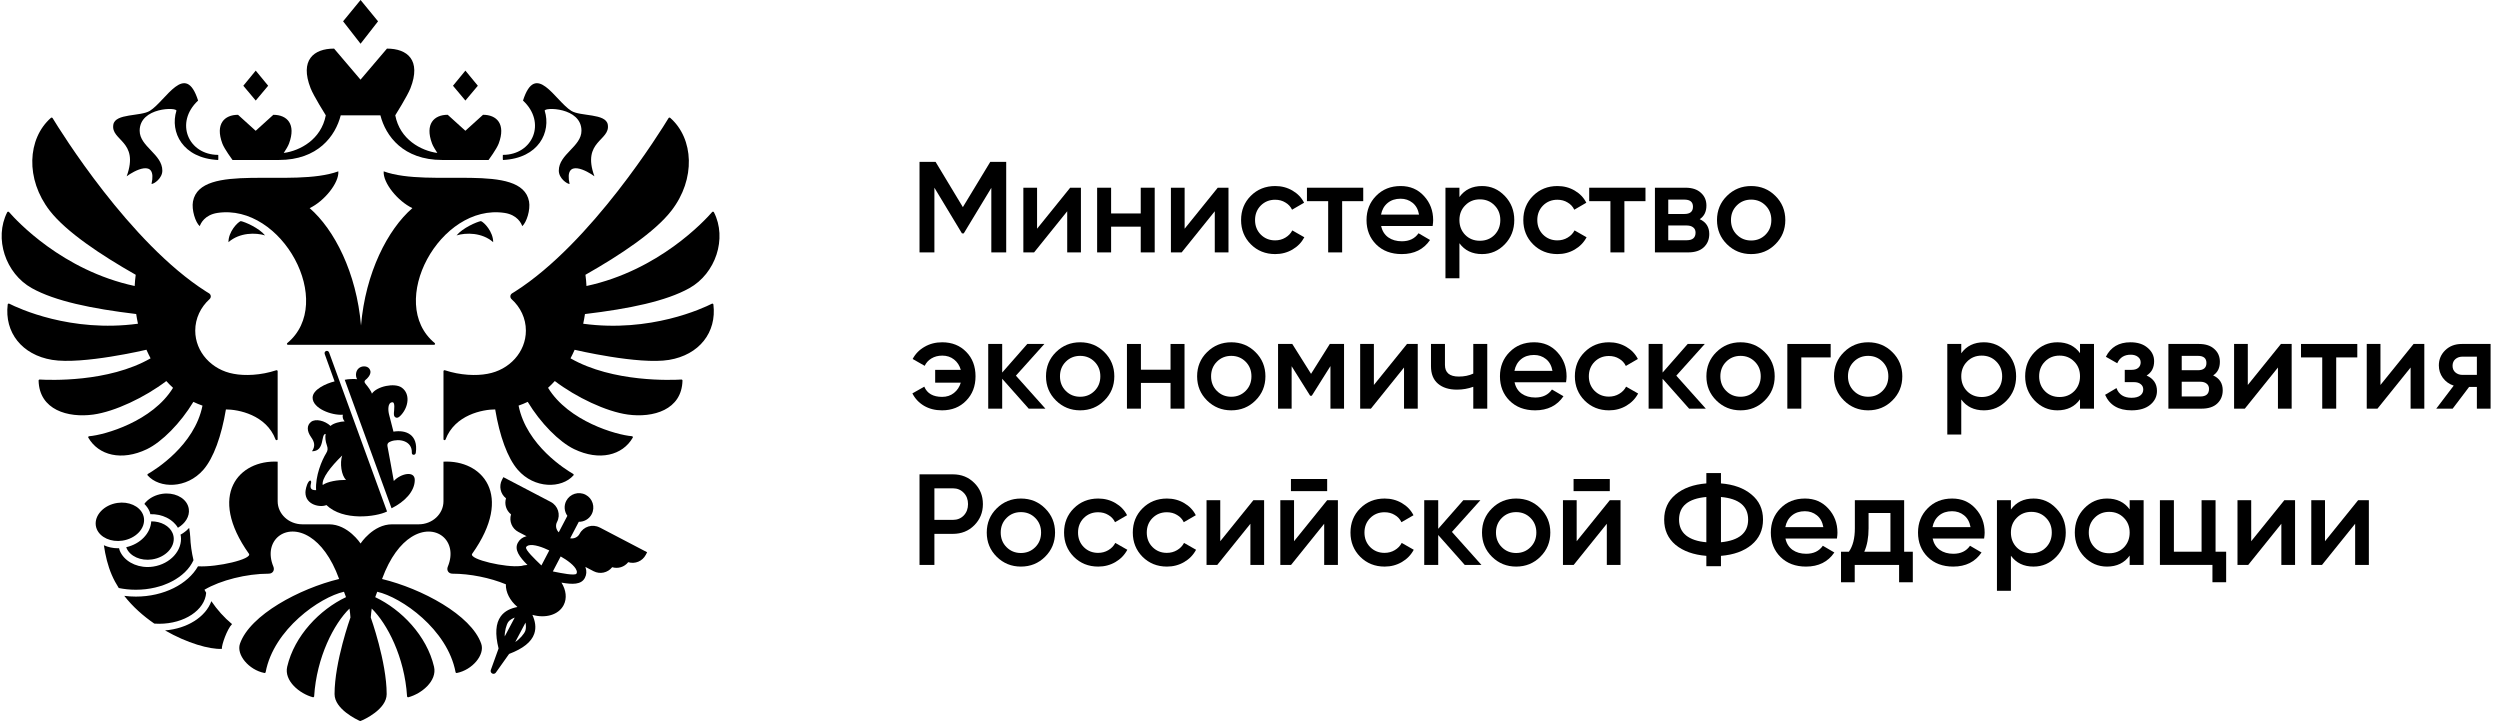
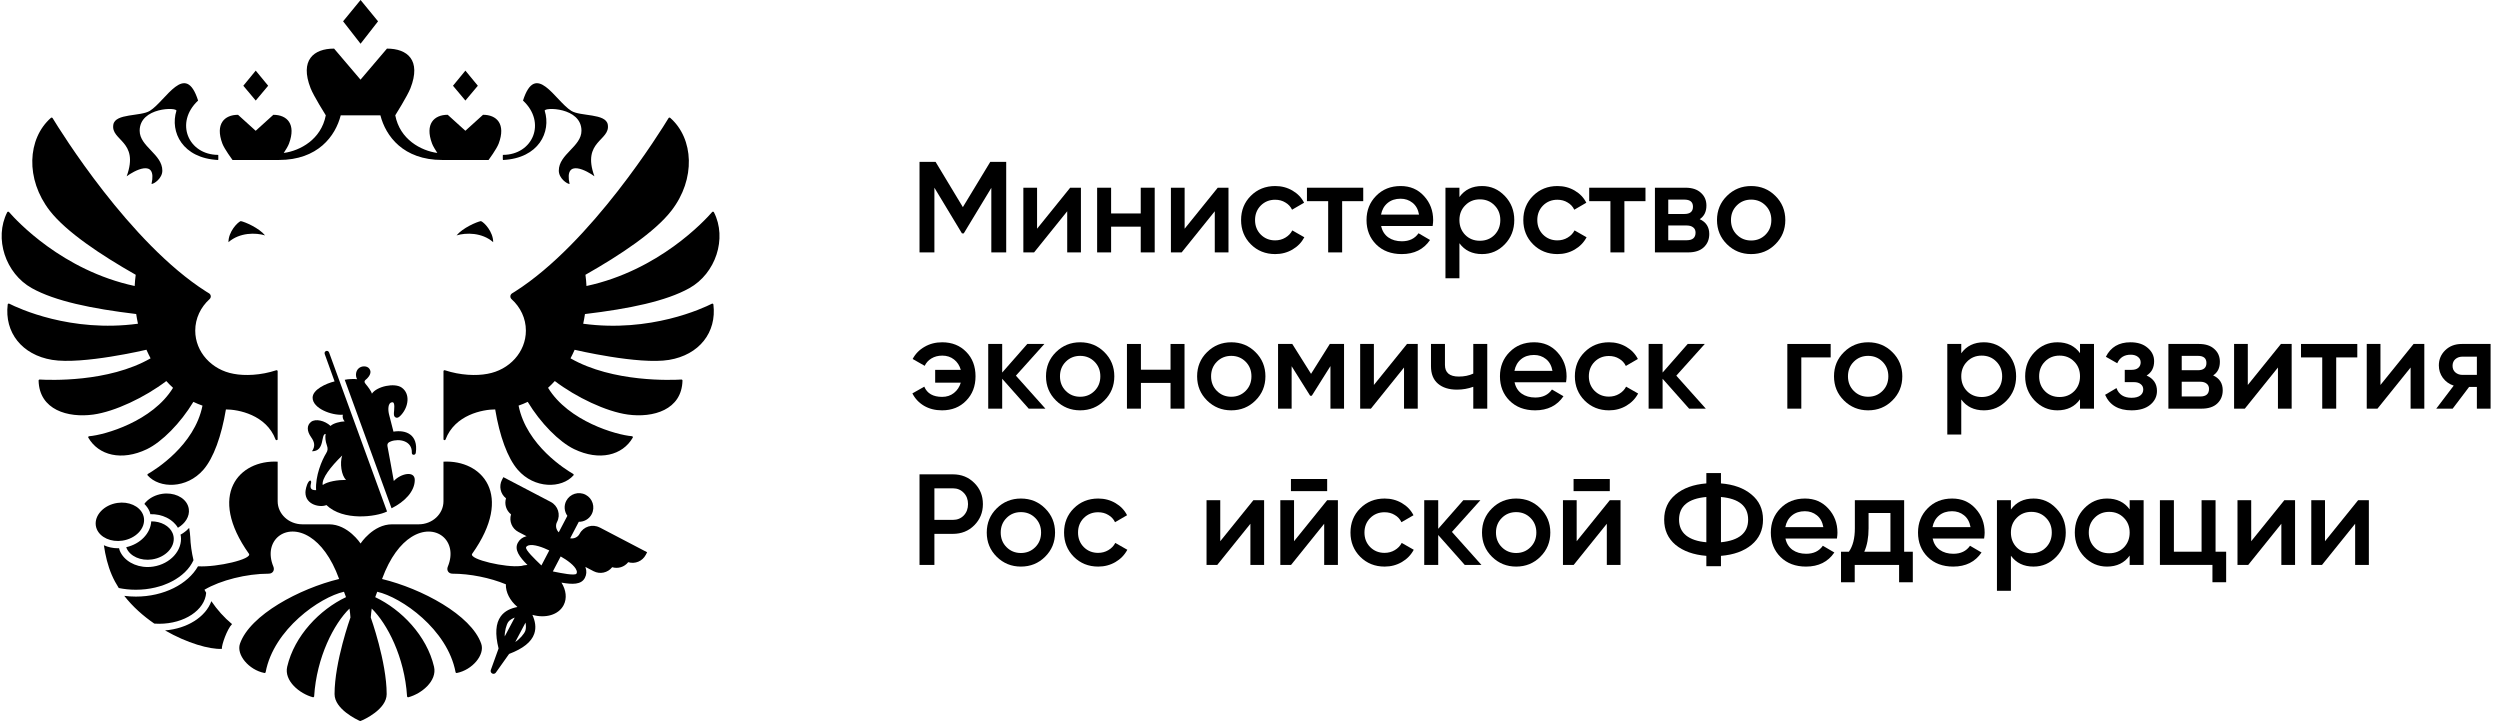
<svg xmlns="http://www.w3.org/2000/svg" width="208" height="60" viewBox="0 0 208 60" fill="none">
  <g clip-path="url(#clip0_175_274)">
    <path d="M11.977 43.109C11.963 43.002 11.934 42.897 11.892 42.797C11.6 42.103 10.705 41.702 9.763 41.844C9.212 41.927 8.72 42.178 8.38 42.55C8.061 42.898 7.916 43.314 7.97 43.717V43.721C7.985 43.828 8.014 43.931 8.055 44.029C8.348 44.724 9.244 45.123 10.182 44.982C11.29 44.815 12.094 43.975 11.976 43.107L11.977 43.109Z" fill="black" />
    <path d="M14.446 44.671C14.431 44.564 14.402 44.459 14.361 44.359C14.105 43.753 13.388 43.37 12.582 43.377C12.526 44.372 11.677 45.259 10.506 45.526C10.513 45.548 10.515 45.57 10.524 45.592C10.814 46.285 11.713 46.686 12.653 46.544C13.76 46.377 14.564 45.537 14.446 44.669V44.671Z" fill="black" />
    <path d="M15.71 42.352C15.695 42.245 15.666 42.14 15.624 42.04C15.334 41.347 14.435 40.946 13.495 41.087C12.944 41.171 12.454 41.421 12.112 41.793C12.074 41.837 12.045 41.882 12.011 41.927C12.198 42.111 12.348 42.323 12.448 42.563C12.477 42.632 12.488 42.708 12.508 42.78C13.484 42.753 14.381 43.191 14.802 43.911C15.414 43.552 15.793 42.962 15.71 42.352Z" fill="black" />
    <path d="M41.033 20.149C40.101 19.33 38.758 19.348 37.986 19.586C38.491 18.965 39.667 18.457 40.014 18.395C40.277 18.494 41.033 19.272 41.033 20.147V20.149Z" fill="black" />
-     <path d="M44.016 16.759C43.402 13.474 35.767 15.65 31.923 14.256C31.849 15.214 33.106 16.748 34.31 17.316C32.253 19.1 30.408 22.694 30.036 27.085C29.663 22.694 27.82 19.1 25.763 17.316C26.967 16.748 28.224 15.214 28.15 14.256C24.306 15.652 16.671 13.476 16.056 16.759C15.927 17.454 16.261 18.514 16.622 18.819C16.687 18.599 17.025 17.879 18.088 17.715C23.466 16.902 27.958 25.193 23.903 28.543C23.841 28.594 23.876 28.688 23.959 28.688H36.112C36.195 28.688 36.23 28.594 36.168 28.543C32.114 25.191 36.604 16.902 41.983 17.715C43.048 17.877 43.384 18.597 43.449 18.817C43.811 18.512 44.145 17.454 44.016 16.757V16.759Z" fill="black" />
    <path d="M45.322 9.22C45.226 8.91 48.378 8.902 48.378 10.875C48.378 12.198 46.493 12.824 46.493 14.198C46.493 14.837 47.18 15.307 47.391 15.307C46.905 13.104 48.914 14.256 49.456 14.668C48.378 11.704 50.805 11.723 50.567 10.363C50.4 9.414 48.291 9.701 47.527 9.22C46.173 8.367 44.571 5.049 43.514 8.367C45.483 10.194 44.338 12.886 41.837 12.886C41.837 12.886 41.823 13.28 41.846 13.312C44.828 13.167 45.867 10.975 45.322 9.22Z" fill="black" />
    <path d="M10.54 14.668C11.083 14.256 13.092 13.102 12.607 15.307C12.818 15.307 13.506 14.839 13.506 14.198C13.506 12.826 11.62 12.198 11.62 10.875C11.62 8.9 14.774 8.91 14.676 9.22C14.132 10.975 15.172 13.165 18.152 13.312C18.174 13.282 18.159 12.886 18.159 12.886C15.66 12.886 14.515 10.194 16.482 8.367C15.426 5.049 13.823 8.367 12.47 9.22C11.706 9.701 9.597 9.414 9.43 10.363C9.192 11.723 11.617 11.704 10.539 14.668H10.54Z" fill="black" />
    <path d="M19.007 20.149C19.942 19.33 21.285 19.348 22.054 19.586C21.551 18.965 20.373 18.457 20.029 18.395C19.765 18.494 19.007 19.272 19.007 20.147V20.149Z" fill="black" />
    <path d="M31.452 1.773L29.999 0L28.545 1.773L29.999 3.639L31.454 1.773H31.452Z" fill="black" />
    <path d="M39.756 7.134L38.721 5.875L37.688 7.134L38.721 8.366L39.756 7.134Z" fill="black" />
    <path d="M22.311 7.134L21.277 5.875L20.244 7.134L21.277 8.366L22.311 7.134Z" fill="black" />
    <path d="M19.349 13.31H23.206C26.449 13.31 27.908 11.32 28.349 9.594H31.649C32.09 11.32 33.547 13.31 36.792 13.31H40.649C40.649 13.31 41.324 12.396 41.492 11.942C42.102 10.31 41.324 9.55 40.188 9.55L38.719 10.88L37.251 9.55C36.115 9.55 35.336 10.31 35.946 11.942C36.024 12.151 36.209 12.457 36.385 12.726C35.017 12.537 33.269 11.601 32.886 9.594C32.886 9.594 33.897 7.987 34.151 7.338C35.062 5 33.899 4.044 32.195 4.044L29.995 6.628L27.796 4.044C26.093 4.044 24.928 5 25.841 7.338C26.093 7.987 27.106 9.595 27.106 9.595C26.721 11.603 24.975 12.539 23.607 12.728C23.785 12.459 23.97 12.153 24.046 11.944C24.654 10.312 23.877 9.552 22.741 9.552L21.273 10.882L19.805 9.552C18.669 9.552 17.892 10.312 18.5 11.944C18.669 12.398 19.346 13.312 19.346 13.312L19.349 13.31Z" fill="black" />
    <path d="M59.23 25.269C58.486 25.646 54.117 27.692 48.522 26.935C48.58 26.668 48.629 26.399 48.669 26.129C52.393 25.684 55.42 25.053 57.349 23.978C59.549 22.755 60.509 19.833 59.4 17.659C59.371 17.604 59.291 17.593 59.251 17.641C58.643 18.341 54.819 22.501 48.794 23.795C48.779 23.483 48.751 23.172 48.709 22.862C51.634 21.203 54.493 19.291 55.852 17.541C57.908 14.897 57.72 11.525 55.763 9.806C55.743 9.788 55.716 9.78 55.689 9.784C55.661 9.788 55.638 9.802 55.623 9.826C55.005 10.848 49.21 20.214 42.847 24.258C42.769 24.307 42.691 24.356 42.612 24.403C42.431 24.514 42.411 24.751 42.565 24.891C43.298 25.555 43.754 26.481 43.754 27.508C43.754 29.294 42.377 30.779 40.558 31.102C39.633 31.281 38.298 31.229 37.015 30.806C36.957 30.788 36.898 30.826 36.898 30.884V36.541C36.898 36.632 37.035 36.655 37.068 36.566C37.847 34.501 40.181 34.064 41.2 34.064C41.567 36.27 42.224 38.098 43.075 39.082C44.462 40.681 46.729 40.659 47.711 39.552C47.727 39.534 47.734 39.508 47.729 39.485C47.725 39.461 47.709 39.439 47.687 39.428C47.11 39.096 43.807 37.069 43.146 33.746C43.407 33.655 43.661 33.554 43.907 33.434C44.972 35.198 46.524 36.77 47.774 37.37C49.872 38.378 51.794 37.888 52.645 36.414C52.676 36.361 52.638 36.298 52.576 36.292C51.279 36.189 47.295 35.047 45.598 32.265C45.792 32.087 45.983 31.9 46.159 31.702C47.934 33.053 50.444 34.249 52.24 34.492C54.342 34.779 56.725 34.107 56.783 31.663C56.783 31.613 56.74 31.574 56.689 31.577C55.941 31.623 50.994 31.837 47.467 29.813C47.589 29.581 47.703 29.343 47.81 29.102C47.81 29.102 53.139 30.361 55.661 29.944C58.17 29.53 59.64 27.659 59.355 25.334C59.348 25.276 59.279 25.241 59.226 25.269H59.23Z" fill="black" />
    <path d="M12.186 29.102C12.291 29.343 12.407 29.579 12.529 29.813C9.004 31.837 4.057 31.622 3.308 31.577C3.255 31.573 3.211 31.615 3.211 31.664C3.269 34.109 5.651 34.778 7.754 34.493C9.551 34.25 12.061 33.054 13.836 31.704C14.014 31.902 14.202 32.087 14.396 32.267C12.7 35.049 8.716 36.19 7.418 36.294C7.355 36.299 7.318 36.365 7.349 36.415C8.202 37.889 10.122 38.379 12.222 37.372C13.471 36.771 15.023 35.2 16.088 33.435C16.333 33.555 16.587 33.657 16.847 33.748C16.186 37.071 12.883 39.098 12.306 39.43C12.284 39.441 12.269 39.463 12.266 39.486C12.262 39.51 12.268 39.535 12.284 39.553C13.266 40.659 15.533 40.68 16.921 39.083C17.774 38.1 18.427 36.272 18.796 34.065C19.817 34.065 22.15 34.504 22.928 36.568C22.963 36.655 23.101 36.633 23.101 36.541V30.884C23.101 30.826 23.041 30.788 22.983 30.806C21.701 31.23 20.366 31.281 19.442 31.102C17.622 30.78 16.244 29.294 16.244 27.508C16.244 26.481 16.701 25.555 17.433 24.889C17.589 24.749 17.569 24.512 17.387 24.401C17.308 24.354 17.23 24.305 17.15 24.256C10.792 20.216 5.001 10.855 4.377 9.827C4.347 9.78 4.279 9.769 4.235 9.807C2.28 11.528 2.092 14.898 4.148 17.541C5.509 19.288 8.366 21.201 11.291 22.862C11.249 23.172 11.222 23.483 11.206 23.795C5.186 22.501 1.364 18.348 0.75 17.642C0.71 17.595 0.627 17.604 0.6 17.659C-0.507 19.833 0.453 22.753 2.651 23.976C4.58 25.049 7.607 25.68 11.331 26.127C11.371 26.397 11.42 26.666 11.478 26.933C5.888 27.689 1.524 25.648 0.772 25.267C0.716 25.238 0.649 25.274 0.641 25.332C0.358 27.659 1.827 29.526 4.335 29.94C6.857 30.357 12.186 29.098 12.186 29.098V29.102Z" fill="black" />
    <path d="M32.526 36.721C33.217 36.465 34.302 36.672 34.264 37.67C34.255 37.897 34.573 37.897 34.596 37.664C34.803 36.169 33.792 35.739 32.736 35.913C32.605 35.399 32.496 34.949 32.375 34.505C32.277 34.145 32.241 33.468 32.658 33.468C32.883 33.468 32.792 34.098 32.772 34.368C32.754 34.606 32.84 34.75 33.032 34.757C33.152 34.762 33.302 34.608 33.393 34.506C33.999 33.822 34.139 32.762 33.429 32.252C32.836 31.824 31.351 32.143 30.943 32.753C30.881 32.523 30.587 32.143 30.446 31.978C30.308 31.817 30.273 31.706 30.462 31.564C30.551 31.495 30.823 31.227 30.823 30.949C30.823 30.784 30.696 30.481 30.291 30.481C29.972 30.481 29.616 30.702 29.616 31.196C29.616 31.305 29.643 31.423 29.714 31.55C29.513 31.517 28.963 31.53 28.682 31.599L32.576 42.289C33.691 41.739 34.509 40.867 34.509 39.931C34.509 39.134 33.335 39.398 32.765 40.02C32.582 39.009 32.419 38.076 32.241 37.147C32.192 36.891 32.322 36.799 32.529 36.721H32.526Z" fill="black" />
    <path d="M27.383 29.33C27.285 29.08 26.931 29.2 27.018 29.459L27.837 31.733C27.136 31.9 26.009 32.41 26.009 33.087C26.009 33.987 27.603 34.575 28.525 34.505C28.479 34.71 28.532 34.893 28.675 35.06C28.341 35.06 27.71 35.216 27.503 35.439C27.015 34.984 26.249 34.819 25.886 35.096C25.521 35.376 25.51 35.848 25.891 36.383C26.156 36.753 26.256 37.118 25.958 37.546C27.069 37.546 26.661 36.102 27.095 36.102C27.038 36.381 27.073 36.706 27.2 37.065C27.283 37.305 27.283 37.474 27.14 37.704C26.782 38.278 26.223 39.594 26.3 40.782C25.935 40.781 25.75 40.692 25.878 40.194C25.926 40.009 25.811 39.877 25.661 40.105C25.494 40.358 25.412 40.786 25.412 40.971C25.412 42.031 26.674 42.243 27.156 42.02C28.55 43.368 31.287 43.009 32.203 42.557L27.383 29.332V29.33ZM26.849 40.354C26.75 39.809 27.508 38.837 28.47 37.897C28.265 38.508 28.392 39.563 28.795 39.926C28.096 39.926 27.265 40.056 26.849 40.352V40.354Z" fill="black" />
    <path d="M9.877 48.922C10.329 49.016 10.808 49.067 11.303 49.067C13.552 49.067 15.461 48.031 16.098 46.608C15.947 45.965 15.85 45.305 15.826 44.626C15.826 44.62 15.824 44.617 15.822 44.611C15.826 44.517 15.788 44.203 15.739 43.92C15.537 44.139 15.296 44.336 15.016 44.486C15.024 44.521 15.038 44.551 15.044 44.586C15.207 45.78 14.174 46.925 12.742 47.141C12.588 47.165 12.434 47.176 12.283 47.176C11.247 47.176 10.314 46.65 9.967 45.824C9.938 45.755 9.926 45.68 9.906 45.608C9.877 45.608 9.846 45.615 9.817 45.615C9.396 45.615 8.996 45.524 8.643 45.366C8.768 46.228 8.969 47.067 9.301 47.836C9.465 48.214 9.659 48.575 9.879 48.92L9.877 48.922Z" fill="black" />
    <path d="M17.584 50.018C17.12 51.316 15.595 52.301 13.731 52.45C15.565 53.508 17.439 54.038 18.459 53.986C18.427 53.673 18.898 52.329 19.305 51.926C18.644 51.378 18.071 50.733 17.584 50.018Z" fill="black" />
    <path d="M49.893 43.888C49.289 43.572 48.543 43.806 48.225 44.41C48.071 44.704 47.748 44.842 47.438 44.786L48.155 43.414C48.59 43.419 49.015 43.191 49.229 42.779C49.534 42.194 49.309 41.472 48.725 41.165C48.14 40.86 47.418 41.086 47.113 41.67C46.897 42.082 46.952 42.561 47.204 42.917L46.487 44.289C46.264 44.066 46.191 43.722 46.345 43.428C46.661 42.824 46.427 42.078 45.823 41.761L41.881 39.699L41.766 39.919C41.492 40.447 41.632 41.094 42.1 41.461C41.95 41.949 42.117 42.479 42.518 42.795C42.342 43.363 42.598 43.977 43.124 44.254L43.819 44.617C43.797 44.623 43.774 44.621 43.754 44.626C43.449 44.715 43.22 44.897 43.078 45.169C42.777 45.744 43.224 46.341 43.883 47.004C43.688 47.015 43.505 47.045 43.329 47.098C43.329 47.096 43.327 47.091 43.325 47.089C42.158 47.252 38.975 46.546 39.284 46.076C42.772 41.169 40.104 38.247 36.897 38.41V41.706C36.897 42.764 35.973 43.623 34.835 43.623H32.621C31.033 43.623 29.999 45.22 29.999 45.22C29.999 45.22 28.964 43.623 27.376 43.623H25.162C24.024 43.623 23.102 42.764 23.102 41.706V38.41C19.895 38.247 17.224 41.169 20.714 46.076C21.004 46.516 18.088 47.205 16.474 47.116C15.634 48.594 13.634 49.637 11.303 49.637C10.975 49.637 10.652 49.615 10.34 49.575C11.042 50.479 11.915 51.249 12.839 51.884C12.971 51.893 13.107 51.898 13.244 51.898C15.34 51.898 17.051 50.753 17.153 49.32C17.106 49.236 17.057 49.153 17.011 49.066C18.349 48.274 20.518 47.73 22.352 47.73C22.703 47.73 22.866 47.434 22.746 47.144C21.846 44.977 23.783 43.407 25.786 44.684C26.661 45.242 27.549 46.34 28.216 48.171C24.928 48.968 20.801 51.16 19.966 53.554C19.645 54.477 20.706 55.739 21.997 55.991C22.02 55.996 22.044 55.991 22.064 55.978C22.084 55.966 22.097 55.946 22.102 55.922C22.775 52.349 26.619 49.684 28.619 49.233C28.719 49.501 28.686 49.414 28.788 49.682C26.61 50.713 24.498 52.886 23.895 55.468C23.619 56.652 24.937 57.717 26.026 58.009C26.08 58.024 26.135 57.986 26.137 57.933C26.343 54.666 27.786 51.893 29.078 50.632C29.115 50.879 29.14 51.125 29.158 51.374C29.158 51.374 27.835 55.06 27.835 57.75C27.835 59 29.696 59.875 29.97 59.996C30.313 59.875 32.171 59 32.171 57.75C32.171 55.06 30.848 51.374 30.848 51.374C30.866 51.125 30.893 50.877 30.928 50.632C32.218 51.893 33.663 54.666 33.868 57.933C33.872 57.986 33.926 58.026 33.979 58.011C35.069 57.719 36.387 56.654 36.111 55.47C35.507 52.888 33.396 50.715 31.218 49.684C31.318 49.416 31.285 49.503 31.385 49.234C33.387 49.686 37.229 52.35 37.903 55.924C37.908 55.947 37.921 55.968 37.941 55.98C37.961 55.993 37.984 55.996 38.008 55.993C39.296 55.739 40.362 54.479 40.037 53.556C39.204 51.162 35.075 48.969 31.786 48.173C32.456 46.341 33.343 45.243 34.218 44.686C36.222 43.408 38.158 44.978 37.258 47.145C37.138 47.436 37.302 47.731 37.652 47.731C39.111 47.731 40.788 48.075 42.088 48.614C42.066 49.265 42.416 49.958 43.035 50.485C43.039 50.49 43.042 50.497 43.046 50.503C42.499 50.61 41.997 50.821 41.663 51.28C41.238 51.864 41.18 52.742 41.481 53.953L40.832 55.753C40.799 55.862 40.848 55.98 40.95 56.035C41.051 56.087 41.176 56.062 41.247 55.971L42.356 54.408C43.52 53.964 44.209 53.418 44.447 52.735C44.634 52.2 44.52 51.666 44.296 51.156C45.385 51.465 46.467 51.163 46.893 50.349C47.193 49.777 47.095 49.085 46.714 48.474C47.621 48.633 48.358 48.655 48.659 48.084C48.801 47.813 48.821 47.523 48.721 47.22C48.714 47.2 48.699 47.18 48.692 47.16L49.389 47.525C49.917 47.799 50.565 47.659 50.933 47.191C51.422 47.341 51.952 47.174 52.267 46.773C52.835 46.949 53.449 46.693 53.726 46.167L53.841 45.947L49.899 43.886L49.893 43.888ZM41.993 52.951C41.979 52.526 42.131 51.962 42.293 51.739C42.409 51.579 42.627 51.461 42.826 51.38L41.993 52.951ZM43.708 52.479C43.617 52.741 43.227 53.185 42.868 53.416L43.723 51.802C43.768 52.007 43.774 52.298 43.708 52.479ZM45.046 47.045C45.01 47.011 44.973 46.975 44.937 46.94C44.558 46.577 43.666 45.728 43.772 45.53C43.813 45.45 43.873 45.405 43.971 45.376C44.394 45.252 45.167 45.537 45.699 45.797L45.046 47.045ZM47.964 47.724C47.861 47.922 46.654 47.677 46.14 47.572C46.093 47.563 46.044 47.552 45.997 47.543L46.648 46.296C47.162 46.584 47.835 47.056 47.975 47.474C48.008 47.572 48.004 47.646 47.962 47.726L47.964 47.724Z" fill="black" />
  </g>
  <path d="M196.195 41.618H197.089V47H195.948V43.577L193.192 47H192.299V41.618H193.44V45.03L196.195 41.618Z" fill="black" />
  <path d="M190.056 41.618H190.949V47H189.808V43.577L187.053 47H186.159V41.618H187.3V45.03L190.056 41.618Z" fill="black" />
  <path d="M184.334 45.902H185.216V48.442H184.075V47H179.705V41.618H180.868V45.902H183.171V41.618H184.334V45.902Z" fill="black" />
  <path d="M177.188 41.618H178.35V47H177.188V46.225C176.75 46.835 176.122 47.14 175.304 47.14C174.565 47.14 173.934 46.867 173.41 46.322C172.886 45.769 172.624 45.098 172.624 44.309C172.624 43.512 172.886 42.842 173.41 42.296C173.934 41.751 174.565 41.478 175.304 41.478C176.122 41.478 176.75 41.779 177.188 42.382V41.618ZM174.271 45.547C174.594 45.87 174.999 46.031 175.487 46.031C175.975 46.031 176.381 45.87 176.704 45.547C177.026 45.217 177.188 44.804 177.188 44.309C177.188 43.814 177.026 43.405 176.704 43.082C176.381 42.752 175.975 42.587 175.487 42.587C174.999 42.587 174.594 42.752 174.271 43.082C173.948 43.405 173.787 43.814 173.787 44.309C173.787 44.804 173.948 45.217 174.271 45.547Z" fill="black" />
  <path d="M169.192 41.478C169.931 41.478 170.562 41.754 171.086 42.307C171.61 42.852 171.872 43.52 171.872 44.309C171.872 45.105 171.61 45.776 171.086 46.322C170.562 46.867 169.931 47.14 169.192 47.14C168.374 47.14 167.746 46.839 167.308 46.236V49.153H166.146V41.618H167.308V42.393C167.746 41.783 168.374 41.478 169.192 41.478ZM167.792 45.547C168.115 45.87 168.521 46.031 169.009 46.031C169.497 46.031 169.902 45.87 170.225 45.547C170.548 45.217 170.709 44.804 170.709 44.309C170.709 43.814 170.548 43.405 170.225 43.082C169.902 42.752 169.497 42.587 169.009 42.587C168.521 42.587 168.115 42.752 167.792 43.082C167.469 43.405 167.308 43.814 167.308 44.309C167.308 44.804 167.469 45.217 167.792 45.547Z" fill="black" />
  <path d="M160.795 44.804C160.882 45.213 161.079 45.529 161.387 45.751C161.696 45.967 162.073 46.074 162.518 46.074C163.135 46.074 163.598 45.852 163.906 45.407L164.864 45.967C164.333 46.749 163.547 47.14 162.507 47.14C161.631 47.14 160.925 46.874 160.386 46.343C159.848 45.805 159.579 45.127 159.579 44.309C159.579 43.505 159.845 42.834 160.376 42.296C160.907 41.751 161.588 41.478 162.421 41.478C163.21 41.478 163.856 41.754 164.358 42.307C164.868 42.859 165.123 43.53 165.123 44.32C165.123 44.442 165.108 44.603 165.079 44.804H160.795ZM160.785 43.857H163.949C163.87 43.419 163.687 43.089 163.4 42.867C163.12 42.644 162.79 42.533 162.41 42.533C161.979 42.533 161.621 42.651 161.334 42.888C161.047 43.125 160.864 43.448 160.785 43.857Z" fill="black" />
  <path d="M158.425 45.902H159.146V48.442H158.005V47H154.313V48.442H153.172V45.902H153.828C154.159 45.435 154.324 44.786 154.324 43.954V41.618H158.425V45.902ZM155.109 45.902H157.284V42.684H155.465V43.954C155.465 44.721 155.346 45.371 155.109 45.902Z" fill="black" />
  <path d="M148.549 44.804C148.635 45.213 148.833 45.529 149.141 45.751C149.45 45.967 149.827 46.074 150.272 46.074C150.889 46.074 151.352 45.852 151.66 45.407L152.618 45.967C152.087 46.749 151.301 47.14 150.261 47.14C149.385 47.14 148.679 46.874 148.14 46.343C147.602 45.805 147.333 45.127 147.333 44.309C147.333 43.505 147.599 42.834 148.13 42.296C148.661 41.751 149.342 41.478 150.175 41.478C150.964 41.478 151.61 41.754 152.112 42.307C152.622 42.859 152.876 43.53 152.876 44.32C152.876 44.442 152.862 44.603 152.833 44.804H148.549ZM148.539 43.857H151.703C151.624 43.419 151.441 43.089 151.154 42.867C150.874 42.644 150.544 42.533 150.164 42.533C149.733 42.533 149.375 42.651 149.088 42.888C148.8 43.125 148.618 43.448 148.539 43.857Z" fill="black" />
  <path d="M145.725 41.145C146.363 41.668 146.683 42.364 146.683 43.233C146.683 44.101 146.363 44.801 145.725 45.332C145.093 45.855 144.246 46.16 143.184 46.247V47.108H141.968V46.247C140.899 46.16 140.045 45.855 139.406 45.332C138.775 44.801 138.459 44.101 138.459 43.233C138.459 42.364 138.775 41.668 139.406 41.145C140.045 40.614 140.899 40.305 141.968 40.219V39.358H143.184V40.219C144.246 40.305 145.093 40.614 145.725 41.145ZM139.697 43.233C139.697 43.792 139.891 44.23 140.278 44.546C140.673 44.862 141.236 45.052 141.968 45.116V41.349C140.454 41.485 139.697 42.113 139.697 43.233ZM143.184 45.116C144.691 44.966 145.445 44.338 145.445 43.233C145.445 42.113 144.691 41.485 143.184 41.349V45.116Z" fill="black" />
  <path d="M130.921 40.865V39.853H133.935V40.865H130.921ZM133.935 41.618H134.828V47H133.687V43.577L130.931 47H130.038V41.618H131.179V45.03L133.935 41.618Z" fill="black" />
  <path d="M126.144 47.14C125.355 47.14 124.684 46.867 124.132 46.322C123.579 45.776 123.303 45.105 123.303 44.309C123.303 43.512 123.579 42.842 124.132 42.296C124.684 41.751 125.355 41.478 126.144 41.478C126.941 41.478 127.612 41.751 128.157 42.296C128.71 42.842 128.986 43.512 128.986 44.309C128.986 45.105 128.71 45.776 128.157 46.322C127.612 46.867 126.941 47.14 126.144 47.14ZM124.95 45.525C125.273 45.848 125.671 46.01 126.144 46.01C126.618 46.01 127.016 45.848 127.339 45.525C127.662 45.202 127.824 44.797 127.824 44.309C127.824 43.821 127.662 43.416 127.339 43.093C127.016 42.77 126.618 42.608 126.144 42.608C125.671 42.608 125.273 42.77 124.95 43.093C124.627 43.416 124.465 43.821 124.465 44.309C124.465 44.797 124.627 45.202 124.95 45.525Z" fill="black" />
  <path d="M123.254 47H121.865L119.659 44.513V47H118.496V41.618H119.659V43.997L121.747 41.618H123.168L120.8 44.255L123.254 47Z" fill="black" />
  <path d="M115.202 47.14C114.391 47.14 113.713 46.867 113.168 46.322C112.629 45.776 112.36 45.105 112.36 44.309C112.36 43.505 112.629 42.834 113.168 42.296C113.713 41.751 114.391 41.478 115.202 41.478C115.726 41.478 116.203 41.604 116.634 41.855C117.064 42.106 117.387 42.443 117.602 42.867L116.601 43.448C116.479 43.19 116.293 42.989 116.042 42.845C115.798 42.694 115.514 42.619 115.191 42.619C114.718 42.619 114.319 42.781 113.996 43.103C113.681 43.426 113.523 43.828 113.523 44.309C113.523 44.79 113.681 45.192 113.996 45.514C114.319 45.837 114.718 45.999 115.191 45.999C115.507 45.999 115.79 45.923 116.042 45.773C116.3 45.622 116.494 45.421 116.623 45.17L117.624 45.741C117.394 46.171 117.064 46.512 116.634 46.763C116.203 47.014 115.726 47.14 115.202 47.14Z" fill="black" />
  <path d="M107.406 40.865V39.853H110.42V40.865H107.406ZM110.42 41.618H111.313V47H110.172V43.577L107.417 47H106.523V41.618H107.664V45.03L110.42 41.618Z" fill="black" />
  <path d="M104.28 41.618H105.174V47H104.033V43.577L101.277 47H100.384V41.618H101.525V45.03L104.28 41.618Z" fill="black" />
-   <path d="M97.091 47.14C96.28 47.14 95.602 46.867 95.056 46.322C94.518 45.776 94.249 45.105 94.249 44.309C94.249 43.505 94.518 42.834 95.056 42.296C95.602 41.751 96.28 41.478 97.091 41.478C97.615 41.478 98.092 41.604 98.522 41.855C98.953 42.106 99.276 42.443 99.491 42.867L98.49 43.448C98.368 43.19 98.181 42.989 97.93 42.845C97.686 42.694 97.403 42.619 97.08 42.619C96.606 42.619 96.208 42.781 95.885 43.103C95.569 43.426 95.412 43.828 95.412 44.309C95.412 44.79 95.569 45.192 95.885 45.514C96.208 45.837 96.606 45.999 97.08 45.999C97.396 45.999 97.679 45.923 97.93 45.773C98.189 45.622 98.382 45.421 98.512 45.17L99.513 45.741C99.283 46.171 98.953 46.512 98.522 46.763C98.092 47.014 97.615 47.14 97.091 47.14Z" fill="black" />
  <path d="M91.372 47.14C90.561 47.14 89.883 46.867 89.338 46.322C88.799 45.776 88.53 45.105 88.53 44.309C88.53 43.505 88.799 42.834 89.338 42.296C89.883 41.751 90.561 41.478 91.372 41.478C91.896 41.478 92.373 41.604 92.804 41.855C93.234 42.106 93.557 42.443 93.772 42.867L92.771 43.448C92.649 43.19 92.463 42.989 92.212 42.845C91.968 42.694 91.684 42.619 91.361 42.619C90.888 42.619 90.489 42.781 90.166 43.103C89.851 43.426 89.693 43.828 89.693 44.309C89.693 44.79 89.851 45.192 90.166 45.514C90.489 45.837 90.888 45.999 91.361 45.999C91.677 45.999 91.96 45.923 92.212 45.773C92.47 45.622 92.664 45.421 92.793 45.17L93.794 45.741C93.564 46.171 93.234 46.512 92.804 46.763C92.373 47.014 91.896 47.14 91.372 47.14Z" fill="black" />
  <path d="M84.939 47.14C84.15 47.14 83.479 46.867 82.927 46.322C82.374 45.776 82.098 45.105 82.098 44.309C82.098 43.512 82.374 42.842 82.927 42.296C83.479 41.751 84.15 41.478 84.939 41.478C85.736 41.478 86.407 41.751 86.952 42.296C87.505 42.842 87.781 43.512 87.781 44.309C87.781 45.105 87.505 45.776 86.952 46.322C86.407 46.867 85.736 47.14 84.939 47.14ZM83.745 45.525C84.067 45.848 84.466 46.01 84.939 46.01C85.413 46.01 85.811 45.848 86.134 45.525C86.457 45.202 86.618 44.797 86.618 44.309C86.618 43.821 86.457 43.416 86.134 43.093C85.811 42.77 85.413 42.608 84.939 42.608C84.466 42.608 84.067 42.77 83.745 43.093C83.422 43.416 83.26 43.821 83.26 44.309C83.26 44.797 83.422 45.202 83.745 45.525Z" fill="black" />
  <path d="M79.281 39.465C79.991 39.465 80.584 39.702 81.057 40.176C81.538 40.649 81.778 41.238 81.778 41.941C81.778 42.637 81.538 43.225 81.057 43.706C80.584 44.18 79.991 44.417 79.281 44.417H77.742V47H76.504V39.465H79.281ZM79.281 43.254C79.647 43.254 79.948 43.132 80.185 42.888C80.422 42.637 80.54 42.321 80.54 41.941C80.54 41.561 80.422 41.249 80.185 41.005C79.948 40.753 79.647 40.628 79.281 40.628H77.742V43.254H79.281Z" fill="black" />
  <path d="M207.217 28.618V34H206.076V32.192H205.43L204.063 34H202.696L204.149 32.084C203.776 31.962 203.475 31.747 203.245 31.438C203.023 31.13 202.912 30.785 202.912 30.405C202.912 29.91 203.087 29.49 203.439 29.145C203.798 28.794 204.257 28.618 204.817 28.618H207.217ZM204.881 31.191H206.076V29.673H204.881C204.645 29.673 204.447 29.741 204.289 29.877C204.131 30.014 204.053 30.2 204.053 30.437C204.053 30.667 204.131 30.85 204.289 30.986C204.447 31.122 204.645 31.191 204.881 31.191Z" fill="black" />
  <path d="M200.81 28.618H201.703V34H200.562V30.577L197.806 34H196.913V28.618H198.054V32.03L200.81 28.618Z" fill="black" />
  <path d="M196.127 28.618V29.737H194.372V34H193.21V29.737H191.444V28.618H196.127Z" fill="black" />
  <path d="M189.773 28.618H190.666V34H189.525V30.577L186.769 34H185.876V28.618H187.017V32.03L189.773 28.618Z" fill="black" />
  <path d="M184.134 31.234C184.666 31.477 184.931 31.89 184.931 32.471C184.931 32.923 184.777 33.293 184.468 33.58C184.167 33.86 183.733 34 183.166 34H180.41V28.618H182.95C183.503 28.618 183.93 28.758 184.231 29.038C184.54 29.31 184.694 29.666 184.694 30.103C184.694 30.613 184.508 30.99 184.134 31.234ZM182.864 29.608H181.519V30.803H182.864C183.338 30.803 183.575 30.602 183.575 30.2C183.575 29.805 183.338 29.608 182.864 29.608ZM183.058 32.988C183.546 32.988 183.79 32.776 183.79 32.353C183.79 32.166 183.725 32.023 183.596 31.922C183.467 31.815 183.288 31.761 183.058 31.761H181.519V32.988H183.058Z" fill="black" />
  <path d="M178.599 31.244C179.173 31.503 179.46 31.93 179.46 32.525C179.46 32.984 179.273 33.368 178.9 33.677C178.527 33.986 178.007 34.14 177.339 34.14C176.256 34.14 175.524 33.709 175.144 32.848L176.091 32.288C176.285 32.827 176.704 33.096 177.35 33.096C177.652 33.096 177.888 33.035 178.061 32.913C178.233 32.784 178.319 32.615 178.319 32.407C178.319 32.22 178.251 32.073 178.114 31.966C177.978 31.851 177.788 31.793 177.544 31.793H176.78V30.771H177.35C177.587 30.771 177.77 30.717 177.899 30.609C178.035 30.494 178.104 30.34 178.104 30.146C178.104 29.96 178.028 29.809 177.878 29.694C177.727 29.572 177.526 29.511 177.275 29.511C176.737 29.511 176.363 29.748 176.155 30.222L175.208 29.684C175.61 28.88 176.292 28.478 177.253 28.478C177.856 28.478 178.333 28.632 178.685 28.941C179.044 29.242 179.223 29.612 179.223 30.05C179.223 30.588 179.015 30.986 178.599 31.244Z" fill="black" />
  <path d="M173.057 28.618H174.22V34H173.057V33.225C172.619 33.835 171.991 34.14 171.173 34.14C170.434 34.14 169.803 33.867 169.279 33.322C168.755 32.769 168.493 32.098 168.493 31.309C168.493 30.512 168.755 29.841 169.279 29.296C169.803 28.751 170.434 28.478 171.173 28.478C171.991 28.478 172.619 28.779 173.057 29.382V28.618ZM170.14 32.547C170.463 32.87 170.868 33.031 171.356 33.031C171.844 33.031 172.25 32.87 172.573 32.547C172.896 32.217 173.057 31.804 173.057 31.309C173.057 30.814 172.896 30.405 172.573 30.082C172.25 29.752 171.844 29.587 171.356 29.587C170.868 29.587 170.463 29.752 170.14 30.082C169.817 30.405 169.656 30.814 169.656 31.309C169.656 31.804 169.817 32.217 170.14 32.547Z" fill="black" />
  <path d="M165.061 28.478C165.8 28.478 166.431 28.754 166.955 29.307C167.479 29.852 167.741 30.52 167.741 31.309C167.741 32.105 167.479 32.776 166.955 33.322C166.431 33.867 165.8 34.14 165.061 34.14C164.243 34.14 163.615 33.839 163.177 33.236V36.153H162.015V28.618H163.177V29.393C163.615 28.783 164.243 28.478 165.061 28.478ZM163.662 32.547C163.984 32.87 164.39 33.031 164.878 33.031C165.366 33.031 165.771 32.87 166.094 32.547C166.417 32.217 166.579 31.804 166.579 31.309C166.579 30.814 166.417 30.405 166.094 30.082C165.771 29.752 165.366 29.587 164.878 29.587C164.39 29.587 163.984 29.752 163.662 30.082C163.339 30.405 163.177 30.814 163.177 31.309C163.177 31.804 163.339 32.217 163.662 32.547Z" fill="black" />
  <path d="M155.431 34.14C154.641 34.14 153.97 33.867 153.418 33.322C152.865 32.776 152.589 32.105 152.589 31.309C152.589 30.512 152.865 29.841 153.418 29.296C153.97 28.751 154.641 28.478 155.431 28.478C156.227 28.478 156.898 28.751 157.443 29.296C157.996 29.841 158.272 30.512 158.272 31.309C158.272 32.105 157.996 32.776 157.443 33.322C156.898 33.867 156.227 34.14 155.431 34.14ZM154.236 32.525C154.559 32.848 154.957 33.01 155.431 33.01C155.904 33.01 156.302 32.848 156.625 32.525C156.948 32.202 157.11 31.797 157.11 31.309C157.11 30.821 156.948 30.416 156.625 30.093C156.302 29.77 155.904 29.608 155.431 29.608C154.957 29.608 154.559 29.77 154.236 30.093C153.913 30.416 153.751 30.821 153.751 31.309C153.751 31.797 153.913 32.202 154.236 32.525Z" fill="black" />
  <path d="M152.312 28.618V29.737H149.869V34H148.706V28.618H152.312Z" fill="black" />
-   <path d="M144.813 34.14C144.024 34.14 143.353 33.867 142.801 33.322C142.248 32.776 141.972 32.105 141.972 31.309C141.972 30.512 142.248 29.841 142.801 29.296C143.353 28.751 144.024 28.478 144.813 28.478C145.61 28.478 146.281 28.751 146.826 29.296C147.379 29.841 147.655 30.512 147.655 31.309C147.655 32.105 147.379 32.776 146.826 33.322C146.281 33.867 145.61 34.14 144.813 34.14ZM143.619 32.525C143.941 32.848 144.34 33.01 144.813 33.01C145.287 33.01 145.685 32.848 146.008 32.525C146.331 32.202 146.493 31.797 146.493 31.309C146.493 30.821 146.331 30.416 146.008 30.093C145.685 29.77 145.287 29.608 144.813 29.608C144.34 29.608 143.941 29.77 143.619 30.093C143.296 30.416 143.134 30.821 143.134 31.309C143.134 31.797 143.296 32.202 143.619 32.525Z" fill="black" />
  <path d="M141.923 34H140.534L138.328 31.513V34H137.165V28.618H138.328V30.997L140.416 28.618H141.837L139.469 31.255L141.923 34Z" fill="black" />
  <path d="M133.871 34.14C133.06 34.14 132.382 33.867 131.837 33.322C131.298 32.776 131.029 32.105 131.029 31.309C131.029 30.505 131.298 29.834 131.837 29.296C132.382 28.751 133.06 28.478 133.871 28.478C134.395 28.478 134.872 28.604 135.303 28.855C135.733 29.106 136.056 29.443 136.271 29.867L135.27 30.448C135.148 30.189 134.962 29.989 134.711 29.845C134.467 29.694 134.183 29.619 133.86 29.619C133.387 29.619 132.988 29.78 132.665 30.103C132.35 30.426 132.192 30.828 132.192 31.309C132.192 31.79 132.35 32.192 132.665 32.514C132.988 32.837 133.387 32.999 133.86 32.999C134.176 32.999 134.459 32.923 134.711 32.773C134.969 32.622 135.163 32.421 135.292 32.17L136.293 32.741C136.063 33.171 135.733 33.512 135.303 33.763C134.872 34.014 134.395 34.14 133.871 34.14Z" fill="black" />
  <path d="M126.012 31.804C126.098 32.213 126.296 32.529 126.604 32.751C126.913 32.967 127.29 33.074 127.734 33.074C128.352 33.074 128.814 32.852 129.123 32.407L130.081 32.967C129.55 33.749 128.764 34.14 127.724 34.14C126.848 34.14 126.141 33.874 125.603 33.343C125.065 32.805 124.796 32.127 124.796 31.309C124.796 30.505 125.061 29.834 125.592 29.296C126.123 28.751 126.805 28.478 127.638 28.478C128.427 28.478 129.073 28.754 129.575 29.307C130.085 29.859 130.339 30.53 130.339 31.32C130.339 31.442 130.325 31.603 130.296 31.804H126.012ZM126.001 30.857H129.166C129.087 30.419 128.904 30.089 128.617 29.867C128.337 29.644 128.007 29.533 127.627 29.533C127.196 29.533 126.837 29.651 126.55 29.888C126.263 30.125 126.08 30.448 126.001 30.857Z" fill="black" />
  <path d="M122.577 28.618H123.74V34H122.577V32.181C122.147 32.339 121.695 32.418 121.221 32.418C120.554 32.418 120.026 32.253 119.639 31.922C119.251 31.592 119.058 31.108 119.058 30.469V28.618H120.22V30.362C120.22 31.008 120.604 31.33 121.372 31.33C121.824 31.33 122.226 31.248 122.577 31.083V28.618Z" fill="black" />
  <path d="M117.063 28.618H117.956V34H116.815V30.577L114.059 34H113.166V28.618H114.307V32.03L117.063 28.618Z" fill="black" />
  <path d="M111.824 28.618V34H110.693V30.459L109.143 32.923H109.003L107.464 30.469V34H106.334V28.618H107.518L109.079 31.104L110.64 28.618H111.824Z" fill="black" />
  <path d="M102.441 34.14C101.652 34.14 100.981 33.867 100.428 33.322C99.876 32.776 99.6 32.105 99.6 31.309C99.6 30.512 99.876 29.841 100.428 29.296C100.981 28.751 101.652 28.478 102.441 28.478C103.238 28.478 103.909 28.751 104.454 29.296C105.007 29.841 105.283 30.512 105.283 31.309C105.283 32.105 105.007 32.776 104.454 33.322C103.909 33.867 103.238 34.14 102.441 34.14ZM101.246 32.525C101.569 32.848 101.968 33.01 102.441 33.01C102.915 33.01 103.313 32.848 103.636 32.525C103.959 32.202 104.12 31.797 104.12 31.309C104.12 30.821 103.959 30.416 103.636 30.093C103.313 29.77 102.915 29.608 102.441 29.608C101.968 29.608 101.569 29.77 101.246 30.093C100.924 30.416 100.762 30.821 100.762 31.309C100.762 31.797 100.924 32.202 101.246 32.525Z" fill="black" />
  <path d="M97.389 28.618H98.552V34H97.389V31.858H94.924V34H93.762V28.618H94.924V30.76H97.389V28.618Z" fill="black" />
  <path d="M89.869 34.14C89.08 34.14 88.409 33.867 87.856 33.322C87.304 32.776 87.027 32.105 87.027 31.309C87.027 30.512 87.304 29.841 87.856 29.296C88.409 28.751 89.08 28.478 89.869 28.478C90.666 28.478 91.337 28.751 91.882 29.296C92.434 29.841 92.711 30.512 92.711 31.309C92.711 32.105 92.434 32.776 91.882 33.322C91.337 33.867 90.666 34.14 89.869 34.14ZM88.674 32.525C88.997 32.848 89.395 33.01 89.869 33.01C90.343 33.01 90.741 32.848 91.064 32.525C91.387 32.202 91.548 31.797 91.548 31.309C91.548 30.821 91.387 30.416 91.064 30.093C90.741 29.77 90.343 29.608 89.869 29.608C89.395 29.608 88.997 29.77 88.674 30.093C88.351 30.416 88.19 30.821 88.19 31.309C88.19 31.797 88.351 32.202 88.674 32.525Z" fill="black" />
  <path d="M86.977 34H85.589L83.382 31.513V34H82.22V28.618H83.382V30.997L85.47 28.618H86.891L84.523 31.255L86.977 34Z" fill="black" />
  <path d="M78.387 28.478C79.205 28.478 79.872 28.744 80.389 29.275C80.906 29.798 81.164 30.477 81.164 31.309C81.164 32.134 80.902 32.812 80.378 33.343C79.862 33.874 79.194 34.14 78.376 34.14C77.809 34.14 77.31 34.014 76.88 33.763C76.449 33.505 76.126 33.16 75.911 32.73L76.901 32.17C77.138 32.737 77.633 33.02 78.387 33.02C78.767 33.02 79.094 32.913 79.366 32.697C79.646 32.475 79.836 32.188 79.937 31.836H77.806V30.771H79.937C79.836 30.412 79.65 30.125 79.377 29.91C79.104 29.694 78.778 29.587 78.398 29.587C78.053 29.587 77.752 29.666 77.493 29.823C77.242 29.974 77.056 30.179 76.934 30.437L75.933 29.867C76.162 29.436 76.492 29.099 76.923 28.855C77.353 28.604 77.841 28.478 78.387 28.478Z" fill="black" />
  <path d="M145.696 21.14C144.907 21.14 144.236 20.867 143.683 20.322C143.131 19.776 142.854 19.105 142.854 18.309C142.854 17.512 143.131 16.841 143.683 16.296C144.236 15.751 144.907 15.478 145.696 15.478C146.493 15.478 147.164 15.751 147.709 16.296C148.262 16.841 148.538 17.512 148.538 18.309C148.538 19.105 148.262 19.776 147.709 20.322C147.164 20.867 146.493 21.14 145.696 21.14ZM144.501 19.525C144.824 19.848 145.223 20.01 145.696 20.01C146.17 20.01 146.568 19.848 146.891 19.525C147.214 19.202 147.375 18.797 147.375 18.309C147.375 17.821 147.214 17.416 146.891 17.093C146.568 16.77 146.17 16.608 145.696 16.608C145.223 16.608 144.824 16.77 144.501 17.093C144.178 17.416 144.017 17.821 144.017 18.309C144.017 18.797 144.178 19.202 144.501 19.525Z" fill="black" />
  <path d="M141.415 18.234C141.946 18.477 142.211 18.89 142.211 19.471C142.211 19.924 142.057 20.293 141.748 20.58C141.447 20.86 141.013 21 140.446 21H137.69V15.618H140.231C140.783 15.618 141.21 15.758 141.512 16.038C141.82 16.31 141.974 16.666 141.974 17.103C141.974 17.613 141.788 17.99 141.415 18.234ZM140.145 16.608H138.799V17.803H140.145C140.618 17.803 140.855 17.602 140.855 17.2C140.855 16.805 140.618 16.608 140.145 16.608ZM140.338 19.988C140.826 19.988 141.07 19.776 141.07 19.353C141.07 19.166 141.006 19.023 140.877 18.922C140.747 18.815 140.568 18.761 140.338 18.761H138.799V19.988H140.338Z" fill="black" />
  <path d="M136.904 15.618V16.737H135.149V21H133.987V16.737H132.222V15.618H136.904Z" fill="black" />
  <path d="M129.582 21.14C128.771 21.14 128.093 20.867 127.548 20.322C127.009 19.776 126.74 19.105 126.74 18.309C126.74 17.505 127.009 16.834 127.548 16.296C128.093 15.751 128.771 15.478 129.582 15.478C130.106 15.478 130.583 15.604 131.014 15.855C131.444 16.106 131.767 16.443 131.982 16.867L130.981 17.448C130.859 17.189 130.673 16.989 130.422 16.845C130.178 16.694 129.894 16.619 129.571 16.619C129.098 16.619 128.699 16.78 128.376 17.103C128.061 17.426 127.903 17.828 127.903 18.309C127.903 18.79 128.061 19.192 128.376 19.515C128.699 19.837 129.098 19.999 129.571 19.999C129.887 19.999 130.17 19.924 130.422 19.773C130.68 19.622 130.874 19.421 131.003 19.17L132.004 19.741C131.774 20.171 131.444 20.512 131.014 20.763C130.583 21.014 130.106 21.14 129.582 21.14Z" fill="black" />
  <path d="M123.308 15.478C124.047 15.478 124.679 15.754 125.202 16.307C125.726 16.852 125.988 17.52 125.988 18.309C125.988 19.105 125.726 19.776 125.202 20.322C124.679 20.867 124.047 21.14 123.308 21.14C122.49 21.14 121.862 20.838 121.424 20.236V23.153H120.262V15.618H121.424V16.393C121.862 15.783 122.49 15.478 123.308 15.478ZM121.909 19.547C122.232 19.87 122.637 20.031 123.125 20.031C123.613 20.031 124.018 19.87 124.341 19.547C124.664 19.217 124.826 18.804 124.826 18.309C124.826 17.814 124.664 17.405 124.341 17.082C124.018 16.752 123.613 16.587 123.125 16.587C122.637 16.587 122.232 16.752 121.909 17.082C121.586 17.405 121.424 17.814 121.424 18.309C121.424 18.804 121.586 19.217 121.909 19.547Z" fill="black" />
  <path d="M114.912 18.804C114.998 19.213 115.195 19.529 115.504 19.751C115.812 19.967 116.189 20.074 116.634 20.074C117.251 20.074 117.714 19.852 118.022 19.407L118.98 19.967C118.449 20.749 117.664 21.14 116.623 21.14C115.748 21.14 115.041 20.874 114.503 20.343C113.964 19.805 113.695 19.127 113.695 18.309C113.695 17.505 113.961 16.834 114.492 16.296C115.023 15.751 115.705 15.478 116.537 15.478C117.326 15.478 117.972 15.754 118.475 16.307C118.984 16.859 119.239 17.53 119.239 18.32C119.239 18.442 119.224 18.603 119.196 18.804H114.912ZM114.901 17.857H118.065C117.987 17.419 117.804 17.089 117.517 16.867C117.237 16.644 116.907 16.533 116.526 16.533C116.096 16.533 115.737 16.651 115.45 16.888C115.163 17.125 114.98 17.448 114.901 17.857Z" fill="black" />
  <path d="M113.421 15.618V16.737H111.666V21H110.504V16.737H108.738V15.618H113.421Z" fill="black" />
  <path d="M106.1 21.14C105.289 21.14 104.61 20.867 104.065 20.322C103.527 19.776 103.258 19.105 103.258 18.309C103.258 17.505 103.527 16.834 104.065 16.296C104.61 15.751 105.289 15.478 106.1 15.478C106.623 15.478 107.101 15.604 107.531 15.855C107.962 16.106 108.285 16.443 108.5 16.867L107.499 17.448C107.377 17.189 107.19 16.989 106.939 16.845C106.695 16.694 106.412 16.619 106.089 16.619C105.615 16.619 105.217 16.78 104.894 17.103C104.578 17.426 104.42 17.828 104.42 18.309C104.42 18.79 104.578 19.192 104.894 19.515C105.217 19.837 105.615 19.999 106.089 19.999C106.404 19.999 106.688 19.924 106.939 19.773C107.197 19.622 107.391 19.421 107.52 19.17L108.521 19.741C108.292 20.171 107.962 20.512 107.531 20.763C107.101 21.014 106.623 21.14 106.1 21.14Z" fill="black" />
  <path d="M101.316 15.618H102.21V21H101.069V17.577L98.313 21H97.42V15.618H98.561V19.03L101.316 15.618Z" fill="black" />
  <path d="M94.909 15.618H96.071V21H94.909V18.858H92.444V21H91.281V15.618H92.444V17.76H94.909V15.618Z" fill="black" />
  <path d="M89.039 15.618H89.933V21H88.792V17.577L86.036 21H85.143V15.618H86.284V19.03L89.039 15.618Z" fill="black" />
  <path d="M83.716 13.465V21H82.478V15.629L80.185 19.418H80.034L77.742 15.618V21H76.504V13.465H77.839L80.11 17.233L82.392 13.465H83.716Z" fill="black" />
  <defs>
    <clipPath id="clip0_175_274">
      <rect width="59.726" height="60" fill="white" transform="translate(0.137)" />
    </clipPath>
  </defs>
</svg>